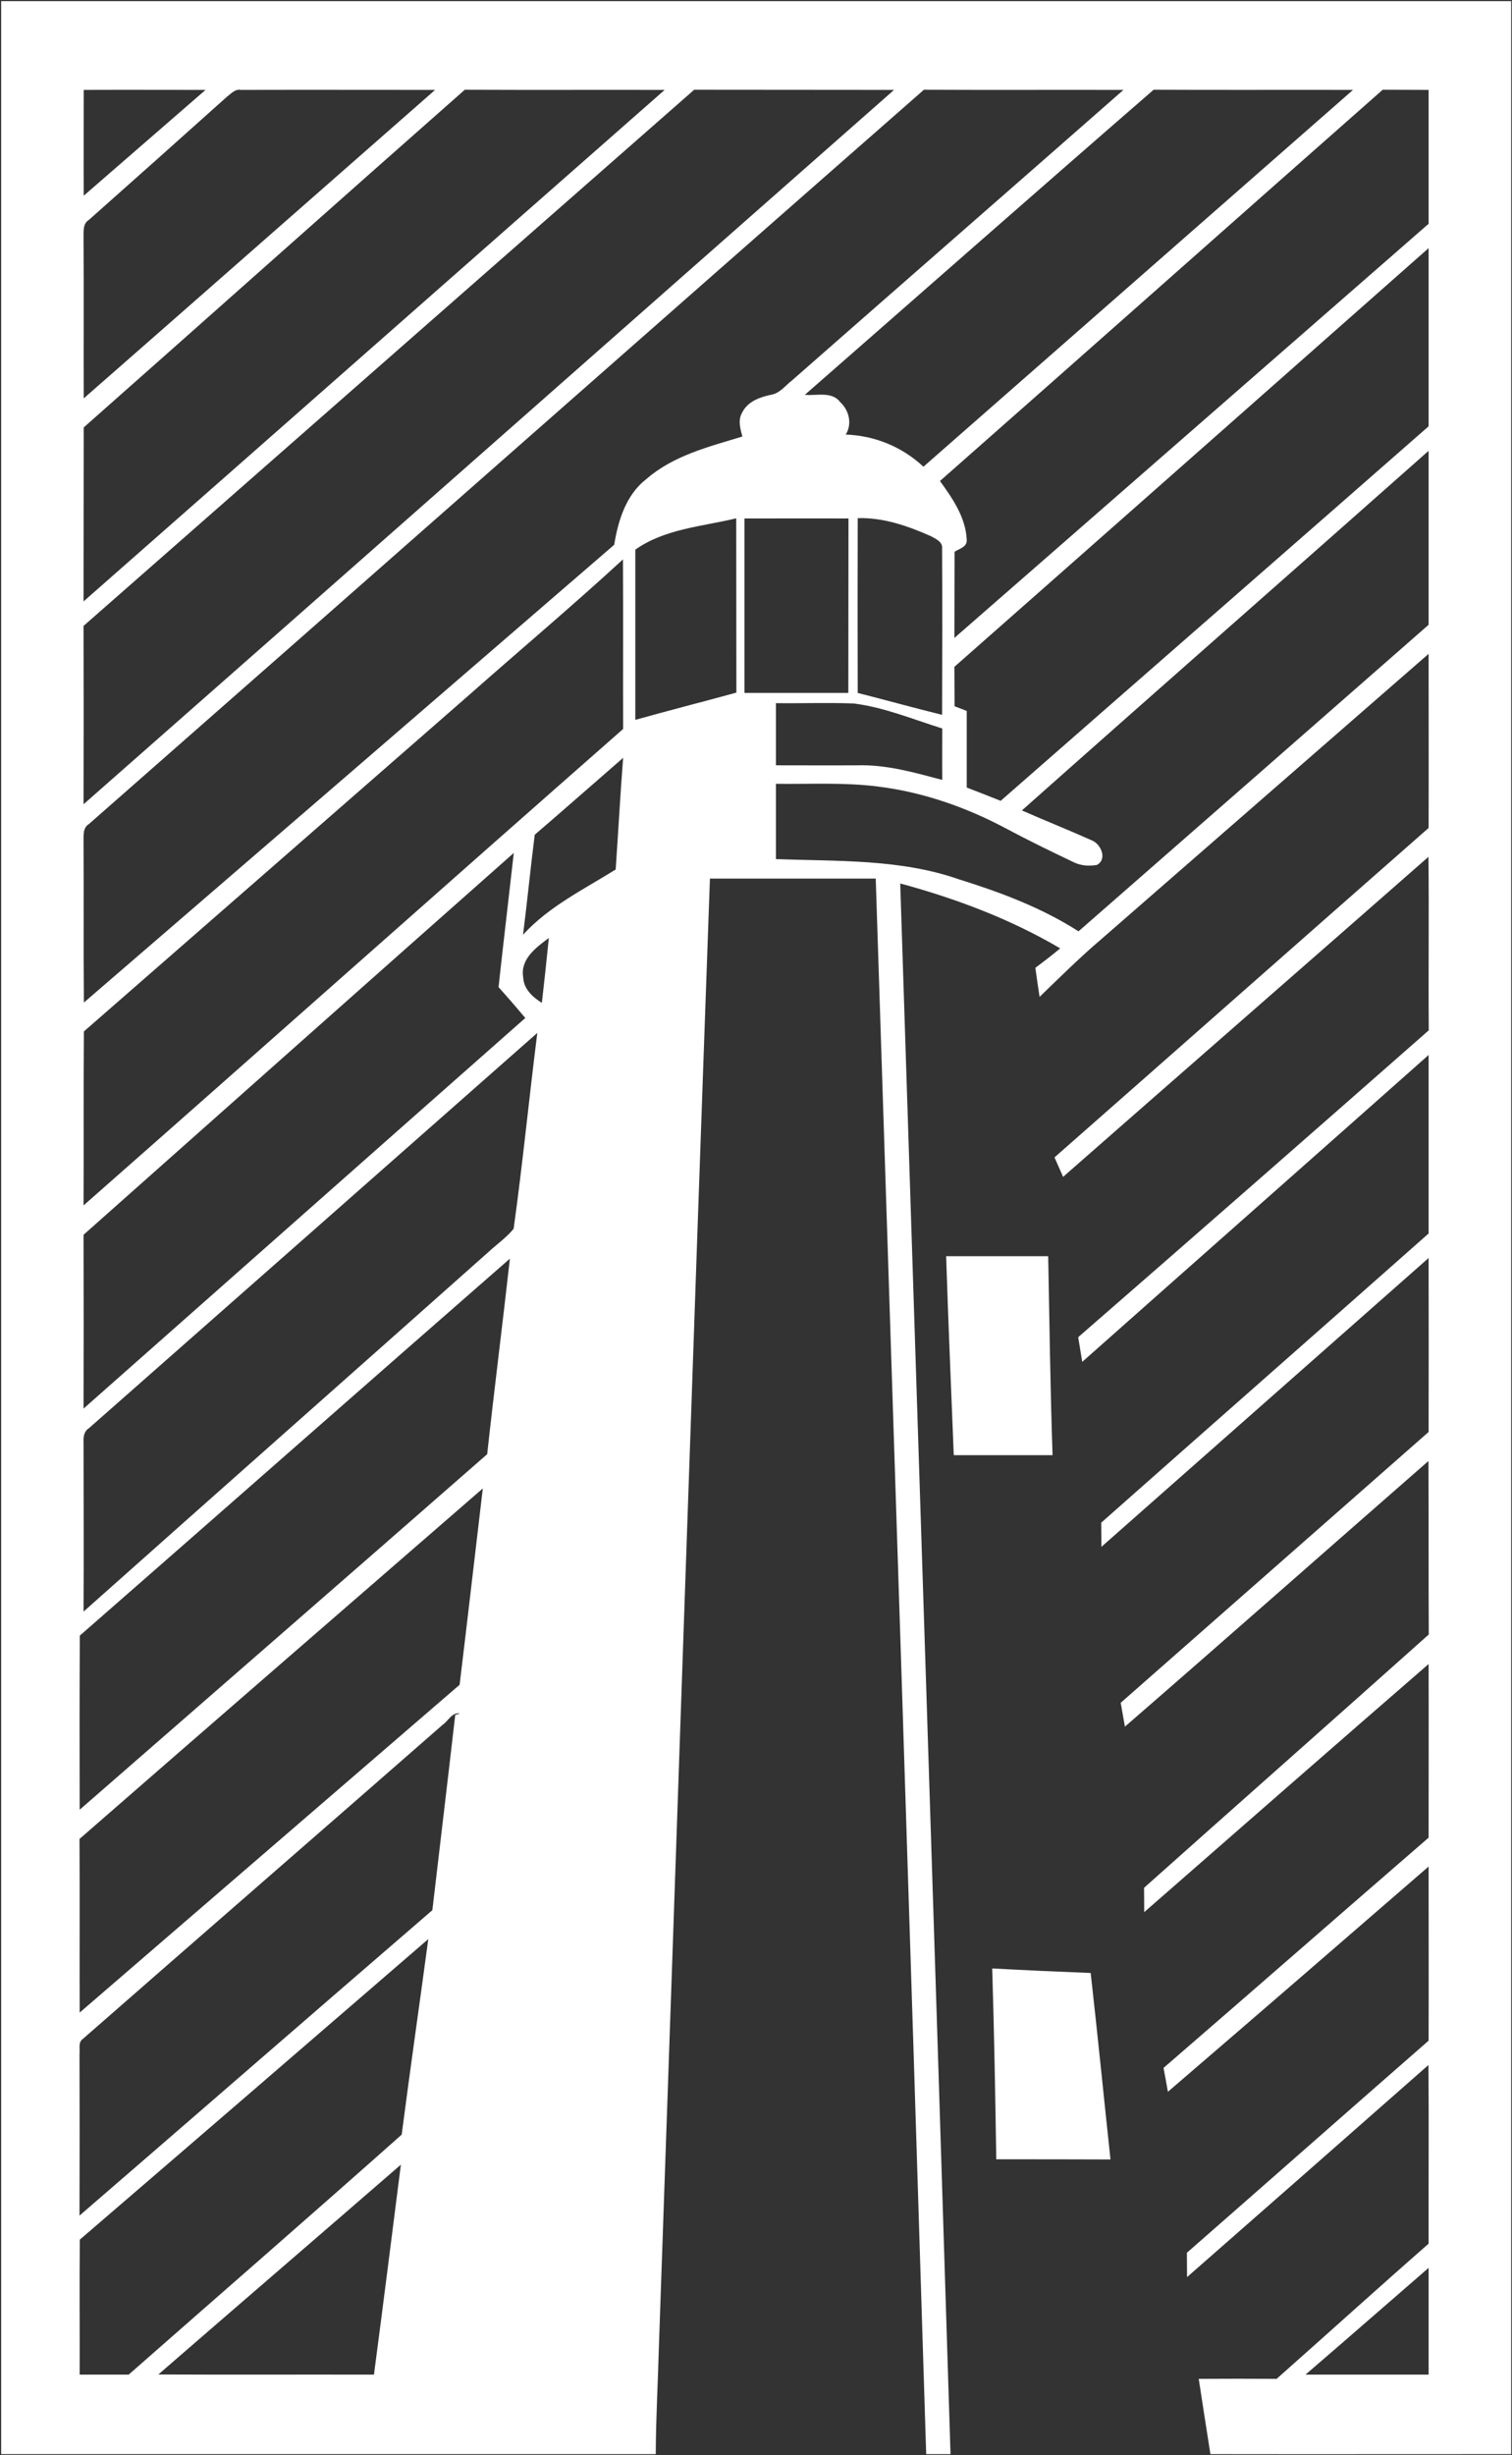
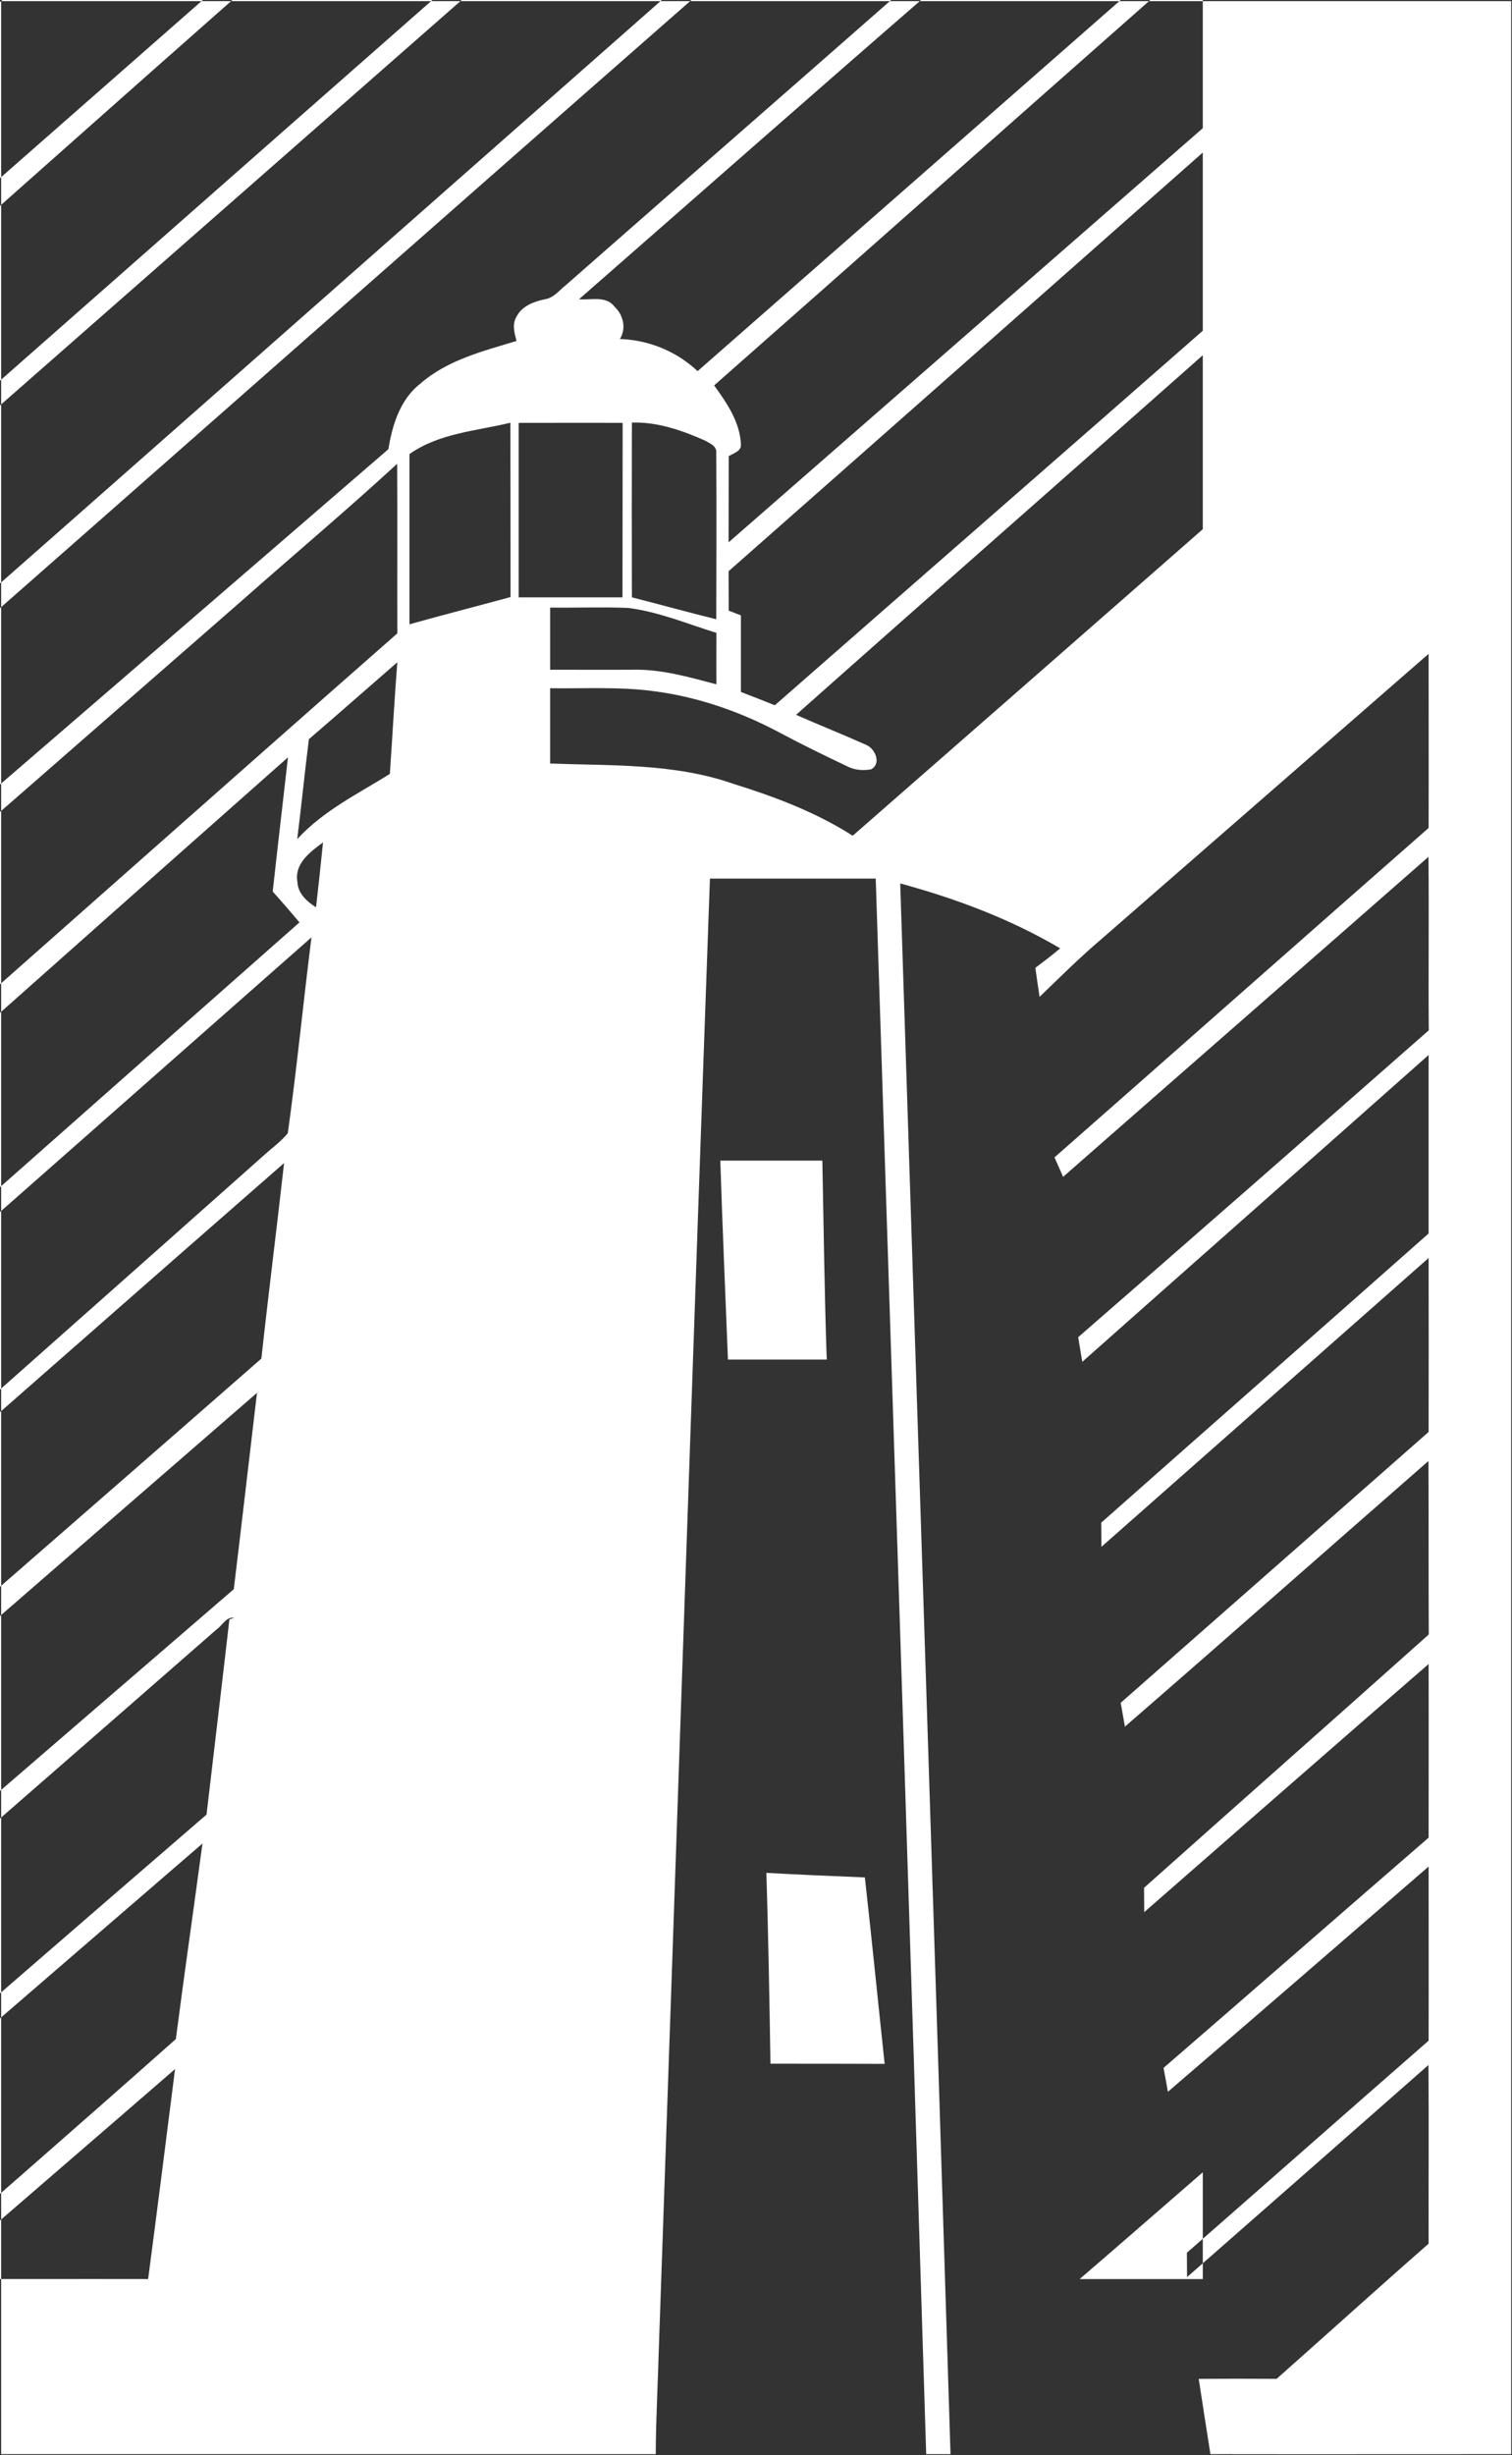
<svg xmlns="http://www.w3.org/2000/svg" version="1.2" viewBox="0 0 932 1513" width="932" height="1513">
  <rect x="0" y="0" width="932" height="1513" fill="#333333" stroke="none" />
  <title>OP_169349_Logo_HORZ__RGB_FINAL-svg</title>
  <style>
		.s0 { fill: #ffffff } 
	</style>
  <g id="#222b64ff">
-     <path id="Layer" fill-rule="evenodd" class="s0" d="m0.7 0.7q465.4 0 930.8 0 0 755.8 0 1511.6c-61.8 0-123.6 0.1-185.4 0-2.4-15.5-4.9-31-7.2-46.4 16-0.1 32-0.1 48 0 31.3-27.7 62.3-55.8 93.7-83.3-0.1-36.7 0.2-73.4-0.1-110.1-49.6 43.7-99.2 87.2-148.8 130.7q-0.1-7.5-0.1-15c49.7-43.5 99.2-87.2 149-130.7 0.1-35.7 0-71.5 0-107.3-53.5 46.3-107 92.7-160.7 138.8q-1.3-7.4-2.7-14.7c54.6-47.2 108.9-94.7 163.4-141.9 0-35.7 0.1-71.3 0-107-58.6 50.8-116.9 101.9-175.3 152.9q-0.1-7.5-0.1-15c58.4-52.1 117.1-103.9 175.5-156.1-0.2-35.6 0-71.3-0.2-106.9-62.4 54.5-124.5 109.4-187.1 163.7q-1.3-7.4-2.6-14.7c63.3-55.6 126.5-111.3 189.8-166.9q0.1-53.6 0-107.2c-67.2 59.4-134.5 118.6-201.7 178q-0.1-7.4-0.1-14.9c67.2-59.5 134.6-118.7 201.8-178.2 0-36.7 0-73.3 0-110-71.1 63.1-142.4 126-213.5 189.1q-1.3-7.6-2.5-15.2c72.2-62.8 144.2-125.9 216.1-189.1-0.3-35.6 0.2-71.3-0.2-106.9-75 65.8-150.2 131.4-225.2 197.2q-2.7-6-5.3-12c76.9-67.6 153.6-135.4 230.6-203 0.1-35.8 0-71.5 0-107.3q-100.8 87.9-201.6 175.7c-13.3 11.3-25.7 23.6-38.2 35.7-0.9-6-1.8-11.9-2.6-17.9 5.2-3.9 10.3-7.8 15.3-12-30.7-18.1-64.3-30.7-98.6-40 10.4 322.6 21 645.3 31 967.9q-7.5 0-15 0c-10-323.6-20.6-647.2-31.1-970.9q-51.1 0-102.2 0c-10.8 301-20.9 602-31.4 903-0.6 22.6-1.9 45.3-2 67.9q-201.8 0-403.5 0 0-755.8 0-1511.6zm139.2 58.9c-28.3 25.4-56.7 50.7-85.1 75.9-3.9 2.4-3.2 7.2-3.3 11 0.2 33 0 66 0.1 99 72.3-63.3 144.4-126.8 216.6-190.1-39.9 0-79.8-0.1-119.7 0-3.6-0.7-6 2.3-8.6 4.2zm-85.1 448.2c-3.9 2.4-3.2 7.1-3.3 11 0.2 33-0.1 66 0.2 99 109-94 218-188 326.9-282.1 2.4-14.9 7.3-30.8 19.7-40.4 16.7-14.6 38.6-20 59.3-26.3-1.3-4.8-2.9-10.3 0-15 3.4-6.7 11-9.4 18-10.8 5.2-1 8.5-5.6 12.5-8.7 68.1-59.8 136.3-119.3 204.4-179.1-41-0.1-82 0.1-123-0.1-171.8 150.6-343 301.8-514.7 452.5zm-3.3-122.1c0.1 36.6 0.1 73.3 0 109.9 166.7-146.6 333-293.5 499.6-440.2-41.1-0.1-82.2 0-123.2-0.1-125.5 110.1-250.9 220.3-376.4 330.4zm0.1-122.3c-0.1 35.7 0 71.4-0.1 107.2 119.5-105 238.7-210.2 358.2-315.2-41.1-0.1-82.2 0.1-123.2-0.1-78.5 69.2-156.5 138.8-234.9 208.1zm0-208c0 21.7-0.1 43.4 0 65.2q37.6-32.6 75.1-65.2c-25.1 0-50.1-0.1-75.1 0zm444.5 187.9c7.3 0.7 16.7-2.4 21.9 4.6 5.4 5 7.4 13.4 3.3 19.9 17.9 0.6 34.9 7.6 47.9 19.8 88.2-77.4 176.5-154.7 264.8-232.2-41-0.1-82 0.1-122.9-0.1-71.9 62.4-143.3 125.3-215 188zm83.3 53.1c7.8 10.8 15.9 22.5 16.5 36.3 0.3 4.4-4.6 5.4-7.5 7.3-0.1 17.7 0 35.4-0.1 53.1 97.5-85.1 194.9-170.2 292.3-255.2 0-27.6 0-55 0-82.5q-14.2 0-28.3-0.1c-91.1 80.3-181.8 160.9-272.9 241.1zm8.9 114.5q0 12.2 0.1 24.3 3.7 1.4 7.5 2.9c0 15.7 0 31.5 0 47.2 7 2.7 14 5.4 20.9 8.2 87.9-77 176-153.8 263.8-230.8 0-36.6 0-73.2 0-109.8-97.4 86-194.8 172.1-292.3 258zm41.6 88.5c14.3 6.3 28.9 12.1 43.2 18.5 5.6 2.3 9.6 11.6 3 15.1-4.8 0.8-9.8 0.5-14.1-1.6-14.3-6.8-28.5-13.7-42.5-21.2-24.3-12.9-50.8-22.1-78.2-25.5-20.9-2.7-42-1.4-63-1.7q0 23.2 0 46.4c37.7 1.4 76.5-0.2 112.6 12.4 25.7 8 51.1 17.5 73.9 32.1 72-62.9 143.9-125.9 215.8-188.9 0-35.8 0-71.5 0-107.2-83.5 74-167.3 147.5-250.7 221.6zm-238.3-160.7c0 35 0 69.9 0 104.9 20.7-5.8 41.5-11.1 62.3-16.8-0.1-35.8 0-71.6-0.1-107.4-21.1 5.1-43.9 6.4-62.2 19.3zm67.3-19.2q0 53.7 0 107.5 32 0 64 0c0.1-35.8 0-71.7 0.1-107.5-21.4-0.1-42.8 0-64.1 0zm69.8-0.2c-0.1 35.9-0.1 71.8 0 107.7 17.3 4.4 34.6 9.2 52 13.5 0.1-34.2 0.2-68.5 0-102.7 0.4-4-4.1-5.8-6.9-7.4-14.2-6.3-29.4-11.6-45.1-11.1zm-240.5 109.8c-78.8 68.8-157.6 137.7-236.5 206.5-0.3 35.7 0 71.5-0.2 107.2 111-97.7 221.5-196 332.6-293.6-0.1-34.9 0.1-69.7-0.1-104.5-31.3 28.8-63.9 56.2-95.8 84.4zm190.1 4.2q0 19.1 0 38.3c16.8 0 33.6 0.1 50.4 0 17.8-0.5 35.1 4.5 52.1 9-0.1-10.6 0-21.1 0-31.7-18-5.6-35.6-13-54.5-15.4-16-0.6-32 0-48-0.2zm-148.7 81.1c-2.6 20.5-4.6 41.1-7.2 61.6 16-17.5 37.4-27.9 57.1-40.2 1.6-23 2.8-45.9 4.6-68.8-18.2 15.8-36.2 31.7-54.5 47.4zm-278.1 246.5c0.1 35.7 0.1 71.4 0 107.1 90.8-80.2 181.4-160.5 272.3-240.7-5.4-6.4-10.9-12.8-16.5-19 3-27.6 6.3-55.1 9.4-82.7-88.5 78.3-176.8 156.8-265.2 235.3zm271-158.7c0.3 7.3 5.8 12.2 11.5 15.8q2.3-20 4.3-40c-7.8 5.8-17.7 13-15.8 24.2zm-267.7 277.9c-2.9 1.8-3.5 5.2-3.3 8.4 0 34.8 0.2 69.7 0 104.6 83.1-74 166.5-147.7 249.6-221.6 5.2-4.8 11.1-8.9 15.5-14.3 5.6-40.2 9.5-80.5 14.6-120.7q-138.1 121.8-276.4 243.6zm-5.6 127.8c-0.2 35.8-0.2 71.5-0.1 107.3 83.7-73 167.6-145.9 251.2-219.1 4.4-40.2 9.5-80.3 14-120.5-88.5 77.3-176.6 155-265.1 232.3zm-0.2 125.3c0.2 35.7 0 71.4 0.1 107 78.1-67.3 156.1-134.7 234.2-202 4.9-40.3 9.5-80.7 14.3-121-82.9 72-165.9 143.9-248.6 216zm223.8-70.3c-73.8 64.6-147.9 128.9-221.7 193.5-3.1 2.1-1.7 6.3-2.1 9.4 0.1 33.2 0.1 66.3 0 99.5 72.6-62.7 144.9-125.6 217.5-188.2 4.7-40.1 9.5-80.2 14.1-120.3l2.9-0.9c-4.8-1-7.2 4.6-10.7 7zm-223.6 317.2c-0.3 27.7 0 55.5-0.1 83.2q15.1 0 30.2 0c56.1-49.3 112.5-98.3 168.3-147.9 5.2-40.2 11-80.3 16.4-120.5-71.5 61.8-143.1 123.6-214.8 185.2zm48.4 83.1c44.3 0.2 88.6 0 132.9 0.1 5.7-43.1 11.1-86.2 16.6-129.4-49.8 43.2-99.7 86.1-149.5 129.3zm707.1 0.1q38 0 75.9 0 0-32.9 0-65.8c-25.3 21.9-50.5 44-75.9 65.8zm-221.5-689.2q31.5 0 62.9 0c0.8 40.9 1.3 81.8 2.7 122.6q-30.5 0-60.9 0c-1.6-40.8-3.4-81.7-4.7-122.6zm28.4 438.9c20.2 1.1 40.5 2 60.7 2.8 4.3 38.3 8.1 76.6 12.2 114.9-23.5-0.1-46.9-0.1-70.4-0.1-0.6-39.2-1.3-78.4-2.5-117.6z" />
+     <path id="Layer" fill-rule="evenodd" class="s0" d="m0.7 0.7q465.4 0 930.8 0 0 755.8 0 1511.6c-61.8 0-123.6 0.1-185.4 0-2.4-15.5-4.9-31-7.2-46.4 16-0.1 32-0.1 48 0 31.3-27.7 62.3-55.8 93.7-83.3-0.1-36.7 0.2-73.4-0.1-110.1-49.6 43.7-99.2 87.2-148.8 130.7q-0.1-7.5-0.1-15c49.7-43.5 99.2-87.2 149-130.7 0.1-35.7 0-71.5 0-107.3-53.5 46.3-107 92.7-160.7 138.8q-1.3-7.4-2.7-14.7c54.6-47.2 108.9-94.7 163.4-141.9 0-35.7 0.1-71.3 0-107-58.6 50.8-116.9 101.9-175.3 152.9q-0.1-7.5-0.1-15c58.4-52.1 117.1-103.9 175.5-156.1-0.2-35.6 0-71.3-0.2-106.9-62.4 54.5-124.5 109.4-187.1 163.7q-1.3-7.4-2.6-14.7c63.3-55.6 126.5-111.3 189.8-166.9q0.1-53.6 0-107.2c-67.2 59.4-134.5 118.6-201.7 178q-0.1-7.4-0.1-14.9c67.2-59.5 134.6-118.7 201.8-178.2 0-36.7 0-73.3 0-110-71.1 63.1-142.4 126-213.5 189.1q-1.3-7.6-2.5-15.2c72.2-62.8 144.2-125.9 216.1-189.1-0.3-35.6 0.2-71.3-0.2-106.9-75 65.8-150.2 131.4-225.2 197.2q-2.7-6-5.3-12c76.9-67.6 153.6-135.4 230.6-203 0.1-35.8 0-71.5 0-107.3q-100.8 87.9-201.6 175.7c-13.3 11.3-25.7 23.6-38.2 35.7-0.9-6-1.8-11.9-2.6-17.9 5.2-3.9 10.3-7.8 15.3-12-30.7-18.1-64.3-30.7-98.6-40 10.4 322.6 21 645.3 31 967.9q-7.5 0-15 0c-10-323.6-20.6-647.2-31.1-970.9q-51.1 0-102.2 0c-10.8 301-20.9 602-31.4 903-0.6 22.6-1.9 45.3-2 67.9q-201.8 0-403.5 0 0-755.8 0-1511.6zc-28.3 25.4-56.7 50.7-85.1 75.9-3.9 2.4-3.2 7.2-3.3 11 0.2 33 0 66 0.1 99 72.3-63.3 144.4-126.8 216.6-190.1-39.9 0-79.8-0.1-119.7 0-3.6-0.7-6 2.3-8.6 4.2zm-85.1 448.2c-3.9 2.4-3.2 7.1-3.3 11 0.2 33-0.1 66 0.2 99 109-94 218-188 326.9-282.1 2.4-14.9 7.3-30.8 19.7-40.4 16.7-14.6 38.6-20 59.3-26.3-1.3-4.8-2.9-10.3 0-15 3.4-6.7 11-9.4 18-10.8 5.2-1 8.5-5.6 12.5-8.7 68.1-59.8 136.3-119.3 204.4-179.1-41-0.1-82 0.1-123-0.1-171.8 150.6-343 301.8-514.7 452.5zm-3.3-122.1c0.1 36.6 0.1 73.3 0 109.9 166.7-146.6 333-293.5 499.6-440.2-41.1-0.1-82.2 0-123.2-0.1-125.5 110.1-250.9 220.3-376.4 330.4zm0.1-122.3c-0.1 35.7 0 71.4-0.1 107.2 119.5-105 238.7-210.2 358.2-315.2-41.1-0.1-82.2 0.1-123.2-0.1-78.5 69.2-156.5 138.8-234.9 208.1zm0-208c0 21.7-0.1 43.4 0 65.2q37.6-32.6 75.1-65.2c-25.1 0-50.1-0.1-75.1 0zm444.5 187.9c7.3 0.7 16.7-2.4 21.9 4.6 5.4 5 7.4 13.4 3.3 19.9 17.9 0.6 34.9 7.6 47.9 19.8 88.2-77.4 176.5-154.7 264.8-232.2-41-0.1-82 0.1-122.9-0.1-71.9 62.4-143.3 125.3-215 188zm83.3 53.1c7.8 10.8 15.9 22.5 16.5 36.3 0.3 4.4-4.6 5.4-7.5 7.3-0.1 17.7 0 35.4-0.1 53.1 97.5-85.1 194.9-170.2 292.3-255.2 0-27.6 0-55 0-82.5q-14.2 0-28.3-0.1c-91.1 80.3-181.8 160.9-272.9 241.1zm8.9 114.5q0 12.2 0.1 24.3 3.7 1.4 7.5 2.9c0 15.7 0 31.5 0 47.2 7 2.7 14 5.4 20.9 8.2 87.9-77 176-153.8 263.8-230.8 0-36.6 0-73.2 0-109.8-97.4 86-194.8 172.1-292.3 258zm41.6 88.5c14.3 6.3 28.9 12.1 43.2 18.5 5.6 2.3 9.6 11.6 3 15.1-4.8 0.8-9.8 0.5-14.1-1.6-14.3-6.8-28.5-13.7-42.5-21.2-24.3-12.9-50.8-22.1-78.2-25.5-20.9-2.7-42-1.4-63-1.7q0 23.2 0 46.4c37.7 1.4 76.5-0.2 112.6 12.4 25.7 8 51.1 17.5 73.9 32.1 72-62.9 143.9-125.9 215.8-188.9 0-35.8 0-71.5 0-107.2-83.5 74-167.3 147.5-250.7 221.6zm-238.3-160.7c0 35 0 69.9 0 104.9 20.7-5.8 41.5-11.1 62.3-16.8-0.1-35.8 0-71.6-0.1-107.4-21.1 5.1-43.9 6.4-62.2 19.3zm67.3-19.2q0 53.7 0 107.5 32 0 64 0c0.1-35.8 0-71.7 0.1-107.5-21.4-0.1-42.8 0-64.1 0zm69.8-0.2c-0.1 35.9-0.1 71.8 0 107.7 17.3 4.4 34.6 9.2 52 13.5 0.1-34.2 0.2-68.5 0-102.7 0.4-4-4.1-5.8-6.9-7.4-14.2-6.3-29.4-11.6-45.1-11.1zm-240.5 109.8c-78.8 68.8-157.6 137.7-236.5 206.5-0.3 35.7 0 71.5-0.2 107.2 111-97.7 221.5-196 332.6-293.6-0.1-34.9 0.1-69.7-0.1-104.5-31.3 28.8-63.9 56.2-95.8 84.4zm190.1 4.2q0 19.1 0 38.3c16.8 0 33.6 0.1 50.4 0 17.8-0.5 35.1 4.5 52.1 9-0.1-10.6 0-21.1 0-31.7-18-5.6-35.6-13-54.5-15.4-16-0.6-32 0-48-0.2zm-148.7 81.1c-2.6 20.5-4.6 41.1-7.2 61.6 16-17.5 37.4-27.9 57.1-40.2 1.6-23 2.8-45.9 4.6-68.8-18.2 15.8-36.2 31.7-54.5 47.4zm-278.1 246.5c0.1 35.7 0.1 71.4 0 107.1 90.8-80.2 181.4-160.5 272.3-240.7-5.4-6.4-10.9-12.8-16.5-19 3-27.6 6.3-55.1 9.4-82.7-88.5 78.3-176.8 156.8-265.2 235.3zm271-158.7c0.3 7.3 5.8 12.2 11.5 15.8q2.3-20 4.3-40c-7.8 5.8-17.7 13-15.8 24.2zm-267.7 277.9c-2.9 1.8-3.5 5.2-3.3 8.4 0 34.8 0.2 69.7 0 104.6 83.1-74 166.5-147.7 249.6-221.6 5.2-4.8 11.1-8.9 15.5-14.3 5.6-40.2 9.5-80.5 14.6-120.7q-138.1 121.8-276.4 243.6zm-5.6 127.8c-0.2 35.8-0.2 71.5-0.1 107.3 83.7-73 167.6-145.9 251.2-219.1 4.4-40.2 9.5-80.3 14-120.5-88.5 77.3-176.6 155-265.1 232.3zm-0.2 125.3c0.2 35.7 0 71.4 0.1 107 78.1-67.3 156.1-134.7 234.2-202 4.9-40.3 9.5-80.7 14.3-121-82.9 72-165.9 143.9-248.6 216zm223.8-70.3c-73.8 64.6-147.9 128.9-221.7 193.5-3.1 2.1-1.7 6.3-2.1 9.4 0.1 33.2 0.1 66.3 0 99.5 72.6-62.7 144.9-125.6 217.5-188.2 4.7-40.1 9.5-80.2 14.1-120.3l2.9-0.9c-4.8-1-7.2 4.6-10.7 7zm-223.6 317.2c-0.3 27.7 0 55.5-0.1 83.2q15.1 0 30.2 0c56.1-49.3 112.5-98.3 168.3-147.9 5.2-40.2 11-80.3 16.4-120.5-71.5 61.8-143.1 123.6-214.8 185.2zm48.4 83.1c44.3 0.2 88.6 0 132.9 0.1 5.7-43.1 11.1-86.2 16.6-129.4-49.8 43.2-99.7 86.1-149.5 129.3zm707.1 0.1q38 0 75.9 0 0-32.9 0-65.8c-25.3 21.9-50.5 44-75.9 65.8zm-221.5-689.2q31.5 0 62.9 0c0.8 40.9 1.3 81.8 2.7 122.6q-30.5 0-60.9 0c-1.6-40.8-3.4-81.7-4.7-122.6zm28.4 438.9c20.2 1.1 40.5 2 60.7 2.8 4.3 38.3 8.1 76.6 12.2 114.9-23.5-0.1-46.9-0.1-70.4-0.1-0.6-39.2-1.3-78.4-2.5-117.6z" />
  </g>
</svg>